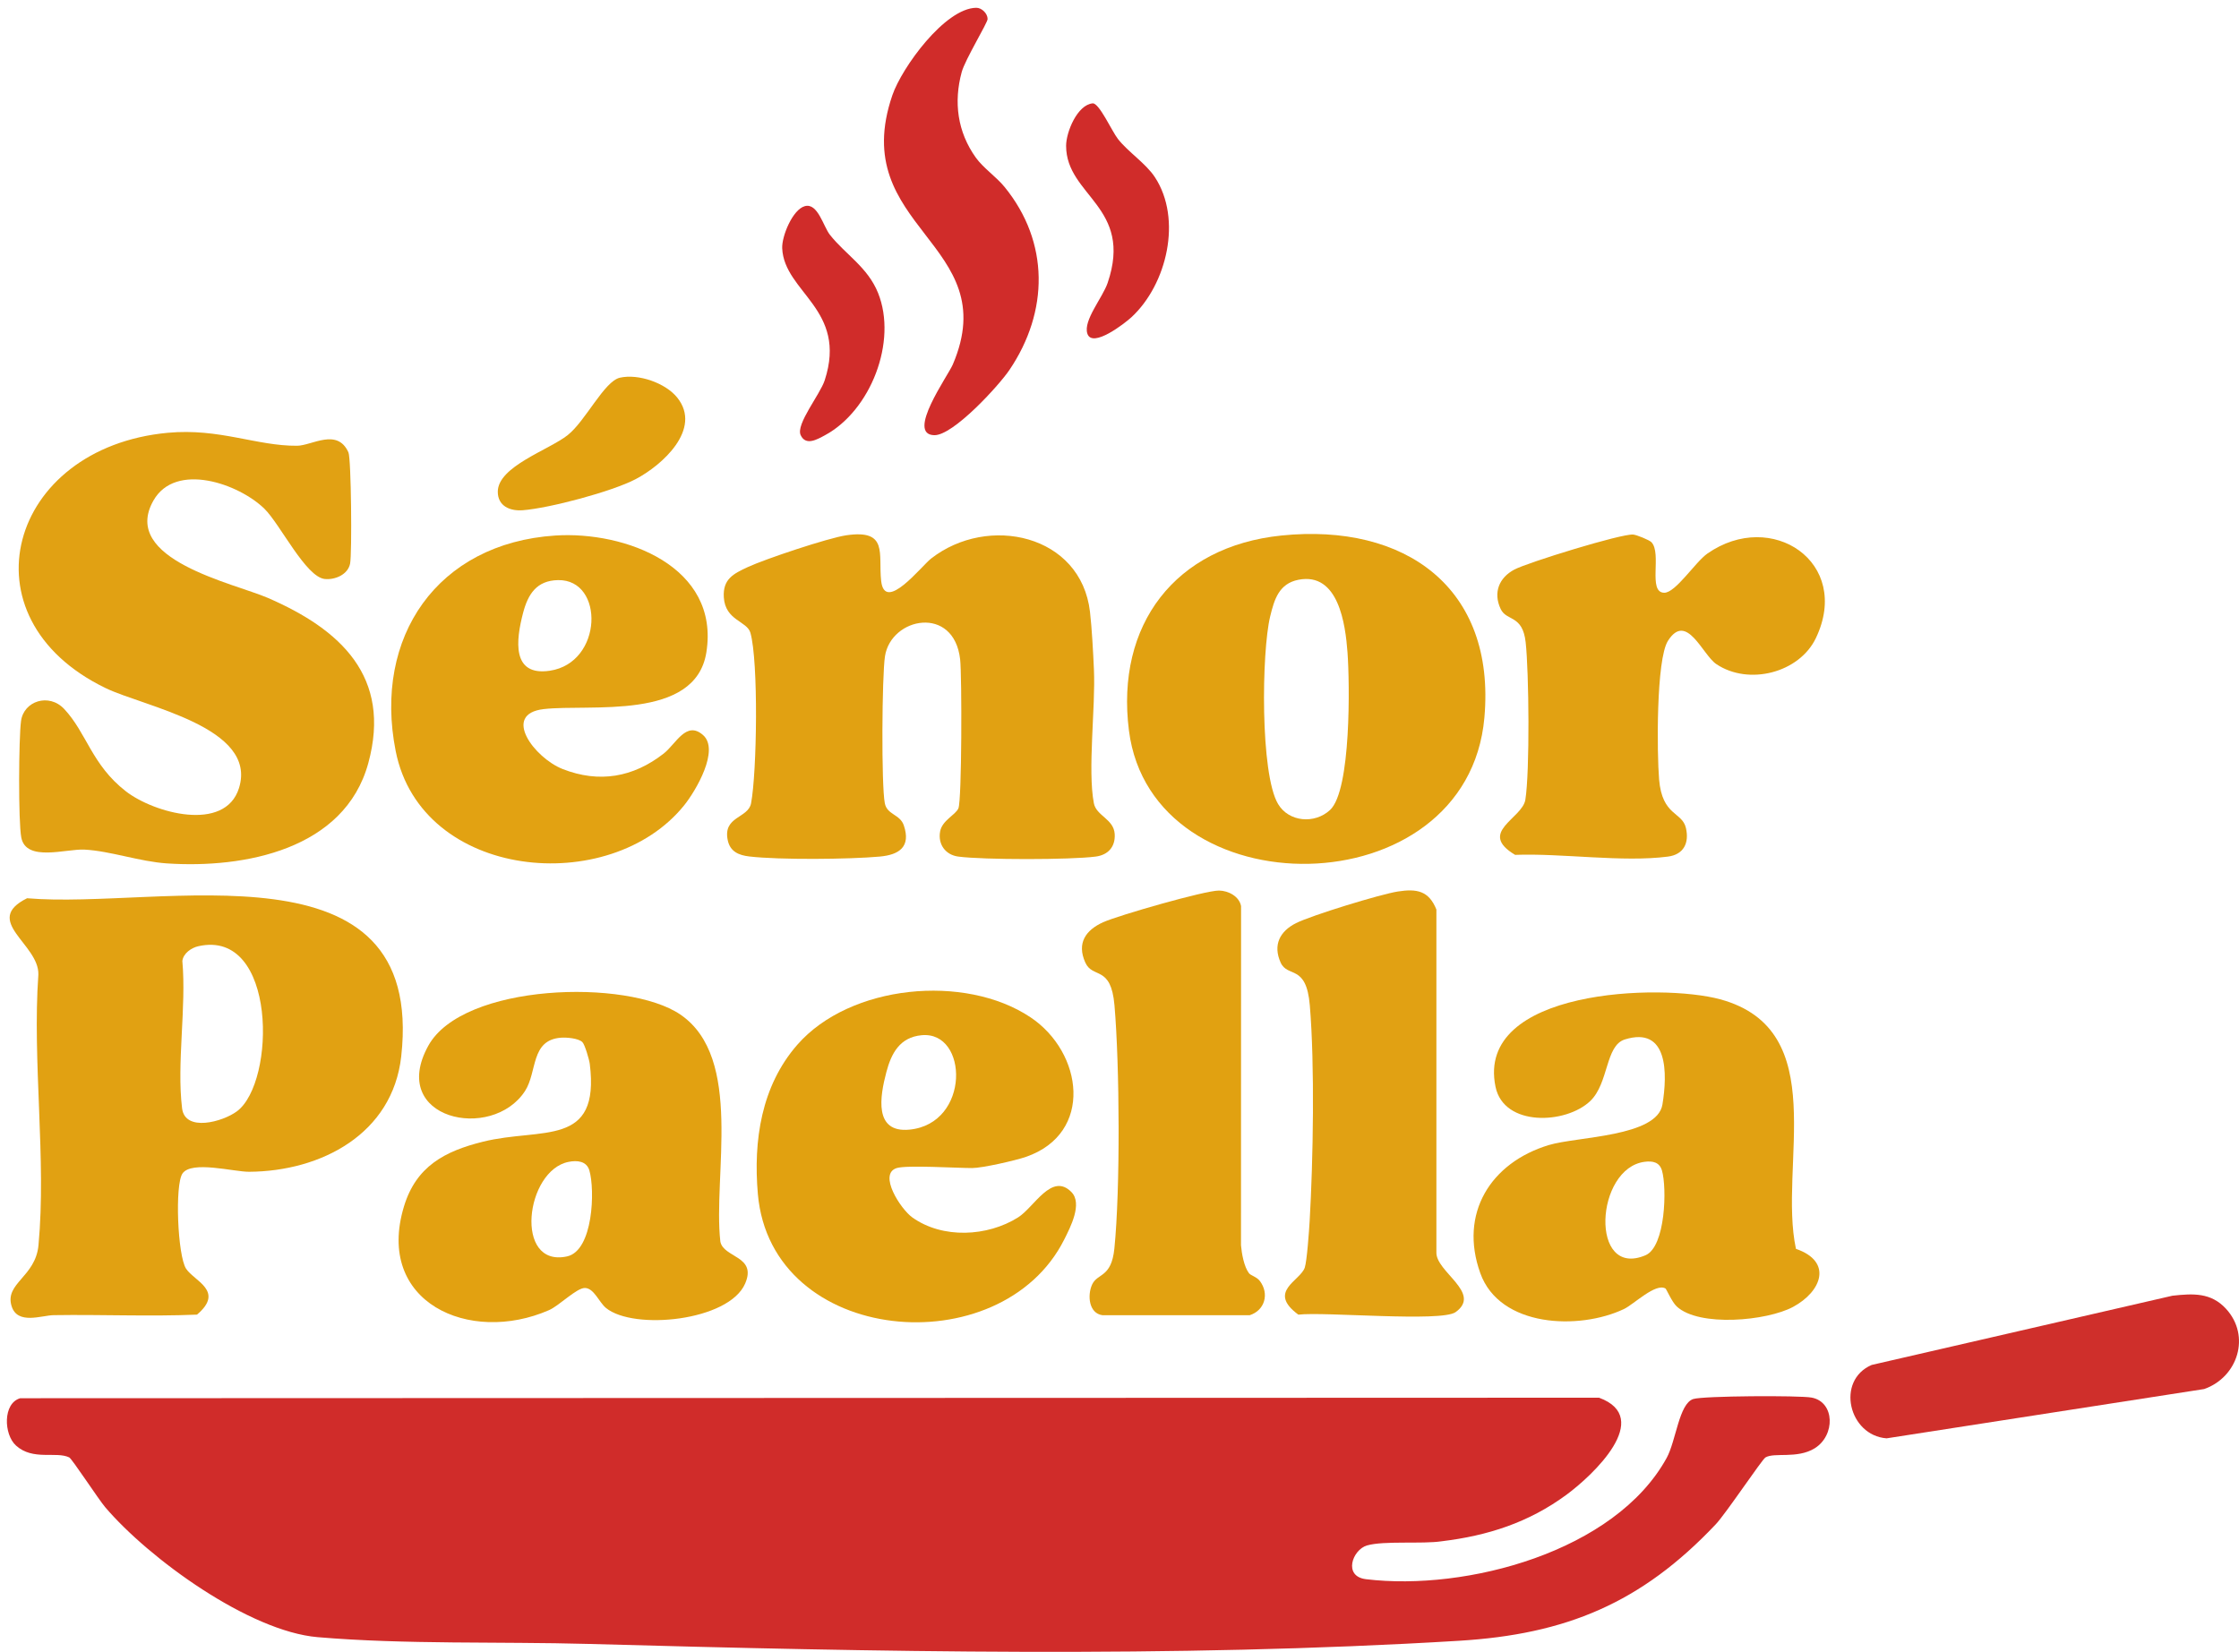
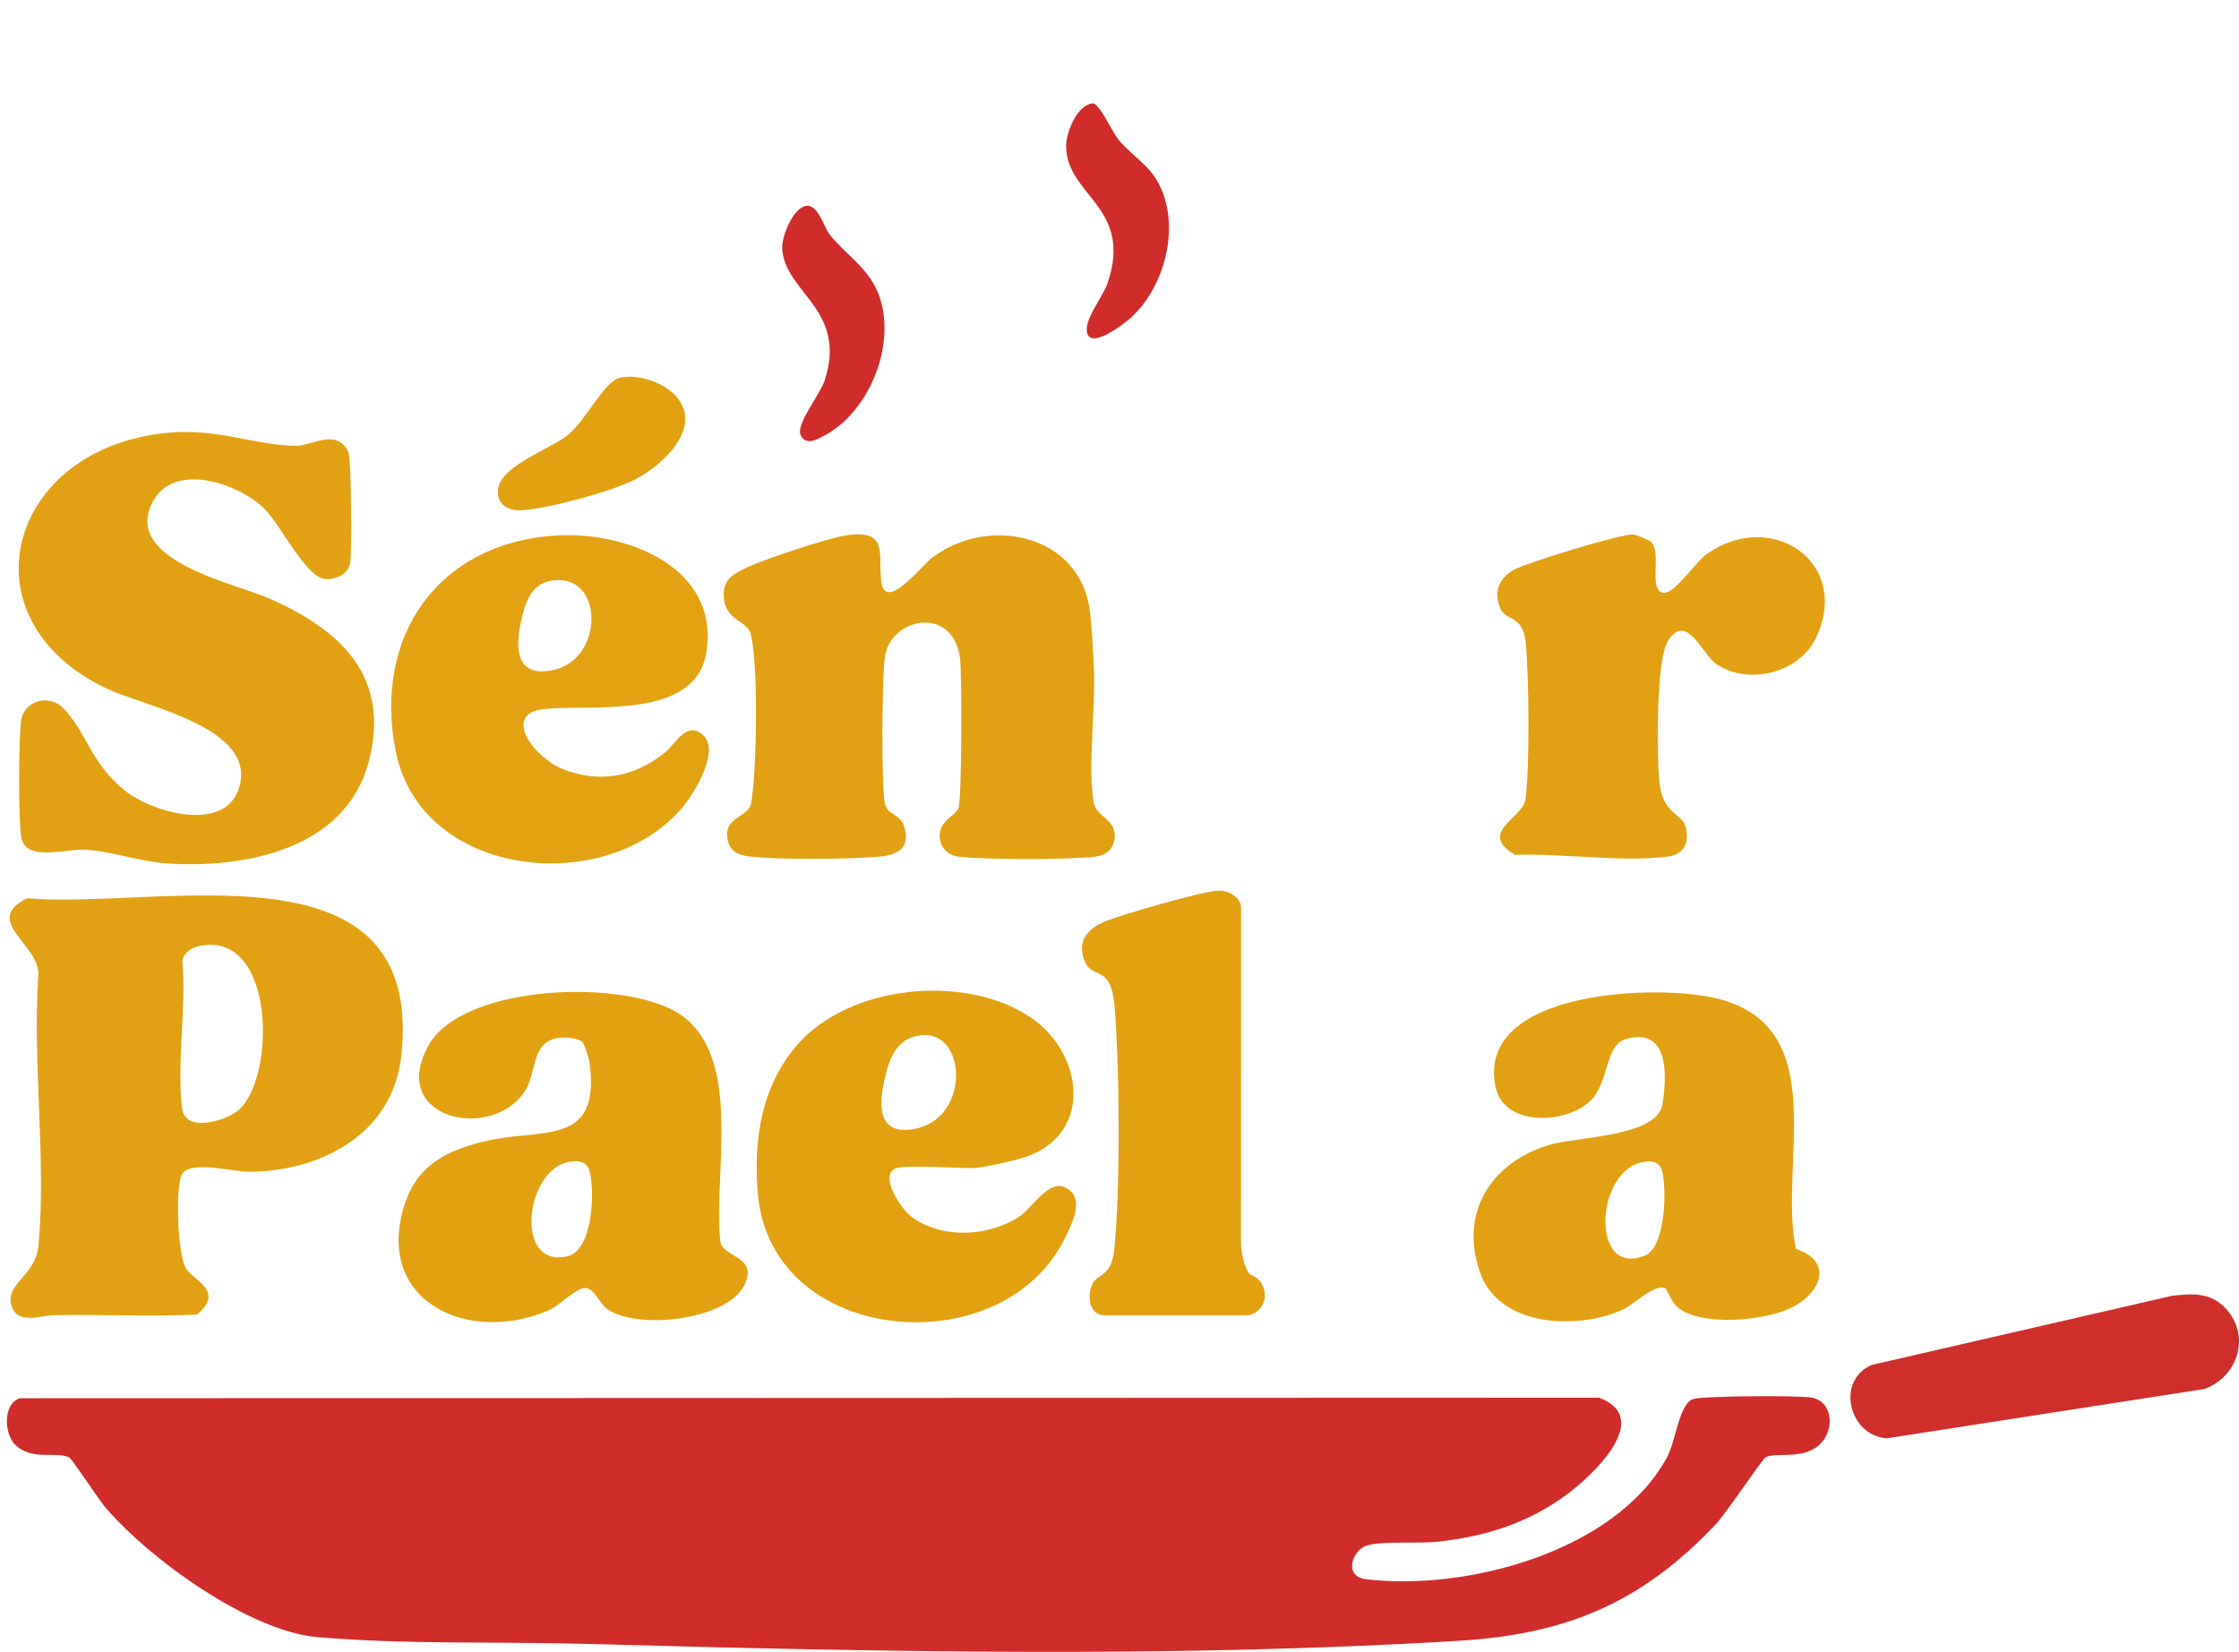
<svg xmlns="http://www.w3.org/2000/svg" id="Layer_1" viewBox="0 0 652.863 481.771">
  <path d="M5.899,407.798l460.361-.152c16.023,5.887-1.833,22.664-9.52,28.321-10.983,8.083-22.903,11.928-36.399,13.556-5.612.846-16.864-.214-21.761,1.22-4.221,1.236-7.041,9.019-.264,9.838,29.179,3.528,72.607-8,87.652-35.35,2.75-4.999,3.6-15.856,7.771-17.202,2.864-.925,30.96-1.08,34.505-.416,6.812,1.275,6.958,11.067.872,14.804-5.104,3.134-11.75,1.099-14.331,2.654-1.04.626-11.535,16.366-14.48,19.485-21.741,23.021-43.684,32.093-74.911,33.988-83.397,5.061-170.38,3.213-253.797.916-25.817-.711-53.435.2-78.963-1.972-19.964-1.699-49.155-22.877-61.977-37.928-1.906-2.237-9.667-14.113-10.473-14.501-3.83-1.846-10.58,1.024-15.524-3.46-3.603-3.268-3.857-12.343,1.24-13.801Z" fill="#d02c2a" />
  <path d="M633.461,377.9c6.004-.653,11.217-.967,15.615,3.813,7.286,7.92,3.459,19.959-6.368,23.407l-92.596,14.375c-11.029-.817-14.887-16.847-4.361-21.402l87.709-20.194Z" fill="#cf2f2b" />
-   <path d="M284.659,2.272c1.595-.021,3.321,1.665,3.313,3.286-.005,1.09-6.568,11.842-7.549,15.45-2.389,8.792-1.243,17.454,4.104,24.95,2.168,3.039,5.967,5.593,8.401,8.582,13.115,16.112,12.891,36.337,1.438,53.315-3.142,4.658-16.448,19.186-21.938,19.069-8.328-.177,3.971-17.276,5.399-20.619,15.169-35.507-30.962-39.656-17.622-78.542,2.758-8.041,15.295-25.37,24.455-25.491Z" fill="#d02c2a" />
  <path d="M318.607,30.147c1.886-.169,5.609,8.128,7.348,10.357,3.009,3.857,8.138,7.122,10.8,11.178,8.015,12.213,3.513,31.23-6.805,40.805-1.93,1.791-11.464,9.212-12.891,4.816-1.251-3.854,4.435-10.443,5.914-14.787,7.566-22.225-12.103-25.348-12.109-39.991-.002-3.996,3.268-11.977,7.744-12.378Z" fill="#d02c2a" />
  <path d="M234.705,60.116c3.767-.996,5.36,5.93,7.295,8.376,4.552,5.755,10.994,9.417,14.027,16.942,5.722,14.197-2.191,34.35-15.495,41.513-2.245,1.209-5.582,3.185-7.07-.046-1.46-3.169,5.663-11.84,7.012-15.985,6.744-20.721-11.812-25.614-12.394-38.501-.158-3.505,3.04-11.351,6.626-12.299Z" fill="#d02c2a" />
  <path d="M48.953,126.224c15.048-1.398,25.907,3.882,37.687,3.783,4.283-.036,11.701-5.291,14.956,1.926.824,1.828,1.063,29.475.494,32.425-.617,3.2-4.35,4.809-7.379,4.509-5.542-.547-13.01-15.97-17.588-20.462-7.491-7.349-25.919-13.78-32.38-2.422-9.79,17.212,23.475,24.109,33.369,28.4,21.141,9.169,36.174,22.945,29.274,48.205-6.879,25.182-36.093,30.755-58.774,29.226-7.882-.531-16.425-3.613-23.956-4.019-5.344-.288-17.058,3.711-18.449-3.534-.891-4.641-.757-28.899-.07-33.987.784-5.805,8.125-8.243,12.585-3.492,6.564,6.991,8.005,16.244,17.963,23.992,8.174,6.36,28.93,12.091,33-.917,5.562-17.777-27.583-23.712-38.876-29.166-42.458-20.504-28.332-70.151,18.142-74.468Z" fill="#e1a113" />
  <path d="M246.738,156.124c12.383-1.828,9.322,5.405,10.197,13.3,1.048,9.456,11.708-4.29,14.563-6.52,16.592-12.956,43.732-7.036,46.331,15.565.554,4.82.925,11.845,1.148,16.831.494,11.073-1.881,29.214-.019,38.972.706,3.7,5.83,4.573,6.078,9.014.207,3.705-1.928,6.07-5.549,6.542-7.359.96-32.736.975-40.069-.002-3.778-.503-5.958-3.627-5.294-7.302.592-3.275,4.431-4.778,5.327-6.747,1.026-2.256,1.047-38.714.519-43.434-1.784-15.958-20.158-12.354-21.921-.932-.887,5.744-1.087,37.6-.046,42.867.672,3.402,4.428,3.172,5.538,6.445,2.117,6.236-1.313,8.585-7.007,9.102-8.952.813-29.286.99-38.036-.029-3.13-.365-5.605-1.44-6.297-4.747-1.467-7.013,5.964-6.344,6.802-10.767,1.717-9.058,2.184-41.341-.19-49.723-.975-3.444-7.316-3.541-7.753-10.319-.345-5.343,2.778-6.895,6.975-8.844,5.115-2.375,23.442-8.494,28.703-9.271Z" fill="#e1a112" />
  <path d="M481.544,158.141c3.101,3.293-1.146,14.662,3.71,14.736,3.332.05,9.054-8.95,12.604-11.43,18.743-13.089,42.142,2.588,31.64,24.635-4.838,10.155-19.605,13.954-29.045,7.602-4.069-2.738-8.653-15.363-14.102-6.781-3.477,5.476-3.214,32.923-2.579,40.436.906,10.73,6.724,9.354,7.827,14.168,1.003,4.375-.676,7.726-5.243,8.322-13.226,1.725-30.894-1.019-44.564-.503-11.067-6.604,2.09-10.527,2.983-16.091,1.316-8.194,1.055-37.224.089-45.905-.904-8.121-5.565-6.068-7.282-9.703-2.259-4.782-.482-9.142,3.991-11.516,3.83-2.033,31.187-10.499,34.644-10.205.997.085,4.712,1.582,5.328,2.236Z" fill="#e1a112" />
-   <path d="M407.601,260.009c5.461-.849,9.032-.254,11.234,5.271v99.88c-.303,5.771,13.441,11.918,5.589,17.532-4.14,2.96-38.274-.173-45.842.731-9.2-6.765.573-9.838,1.871-13.724.634-1.896,1.261-10.768,1.423-13.56,1.03-17.769,1.518-45.463.045-62.949-1.022-12.138-6.468-7.912-8.508-12.464-2.311-5.158-.195-9.125,4.468-11.48,4.49-2.268,24.632-8.444,29.719-9.236Z" fill="#e1a113" />
  <path d="M364.196,371.347c.52.676,2.238,1.028,3.176,2.275,2.789,3.705,1.444,8.566-2.992,9.972l-42.917-.008c-4.004-.538-4.439-5.856-3.012-8.952,1.561-3.384,5.618-1.903,6.487-10.493,1.747-17.276,1.541-53.482.029-70.954-1.023-11.824-6.331-7.622-8.509-12.463-2.573-5.722.201-9.492,5.198-11.75,4.416-1.996,29.707-9.269,33.778-9.239,2.71.02,5.936,1.688,6.447,4.543l-.021,98.902c.204,2.417.879,6.274,2.335,8.166Z" fill="#e1a111" />
  <path d="M180.757,110.158c5.391-1.224,13.308,1.533,16.734,5.822,7.335,9.181-4.424,19.714-12.121,23.755-6.933,3.64-25.14,8.475-32.951,9.078-3.718.287-7.276-1.214-7.269-5.404.011-7.377,14.971-12.199,20.386-16.508,5.26-4.186,10.64-15.702,15.221-16.742Z" fill="#e1a111" />
  <path d="M7.901,261.976c-13.218,6.578,3.54,13.347,3.286,22.256-1.797,25.375,2.383,53.965.035,78.946-.871,9.27-9.895,11.061-7.846,17.743,1.704,5.558,8.754,2.706,12.264,2.65,13.928-.224,27.883.431,41.806-.156,8.149-6.91-.83-9.775-3.187-13.392-2.48-3.804-3.312-24.553-1.036-27.784,2.694-3.824,14.953-.459,19.408-.486,21.024-.125,41.847-11.04,44.363-33.652,7.13-64.073-70.114-42.756-109.093-46.125ZM69.076,324.125c-4.133,3.061-15.123,6.124-15.983-.881-1.609-13.101,1.291-29.501.078-42.984.293-2.228,2.625-3.839,4.688-4.299,22.93-5.111,22.625,39.715,11.217,48.164Z" fill="#e1a112" />
  <path d="M210.046,362.12c-2.202-19.251,6.859-53.617-11.677-66.234-15.438-10.508-63.426-9.127-73.485,9.116-11.804,21.409,18.538,28.077,28.198,13.204,3.635-5.596,1.564-14.89,10.492-15.556,1.641-.122,5.104.158,6.247,1.297.719.716,1.992,5.086,2.149,6.345,3.064,24.522-14.013,18.456-31.095,22.68-11.209,2.772-19.533,7.196-23.08,18.88-8.49,27.969,19.086,40.399,42.269,30.266,3.032-1.325,8.088-6.536,10.513-6.473,2.635.068,4.099,4.174,6.117,5.828,8.056,6.608,35.833,3.845,40.577-7.112,3.511-8.11-6.304-7.465-7.227-12.242ZM165.333,366.439c-15.521,3.363-12.172-25.1.475-27.577,2.445-.479,5.222-.28,6.044,2.505,1.663,5.629,1.158,23.407-6.519,25.071Z" fill="#e2a111" />
  <path d="M523.676,364.235c-5.217-24.297,10.703-63.868-22.106-72.789-17.213-4.681-71.405-3.009-65.494,25.524,2.429,11.727,20.574,10.931,27.647,4.123,5.398-5.195,4.347-16.144,10.037-17.926,12.697-3.976,12.465,10.006,10.984,18.968-1.563,9.459-24.895,9.331-33.13,11.824-16.939,5.128-26.253,19.913-19.975,37.377,5.689,15.825,28.779,16.653,41.855,10.463,2.931-1.388,9.256-7.699,12.142-5.999.265.156,1.871,3.923,3.264,5.222,6.517,6.081,26.315,4.239,33.924.147,8.404-4.519,11.62-13.244.852-16.934ZM479.788,366.109c-16.35,6.903-14.708-25.429-.21-27.268,2.284-.29,4.297.078,5.024,2.53,1.482,4.999,1.081,22.25-4.814,24.738Z" fill="#e1a112" />
-   <path d="M373.686,156.182c-31.035,3.166-48.421,26.046-44.502,56.882,6.703,52.743,98.672,52.17,103.645-3.755,3.377-37.971-23.203-56.793-59.143-53.127ZM387.824,236.235c-4.493,4.171-12.018,3.51-15.145-1.726-5.257-8.801-4.819-44.364-2.322-54.687,1.2-4.961,2.553-9.623,8.276-10.735,11.656-2.264,13.673,12.929,14.283,21.222.649,8.825,1.101,40.177-5.092,45.926Z" fill="#e1a111" />
  <path d="M312.423,347.677c-5.767-5.877-10.836,4.407-15.561,7.38-8.952,5.631-22.002,6.298-30.819.028-3.427-2.437-10.083-12.705-4.561-14.418,2.929-.909,17.509,0,21.982,0,2.929,0,12.593-2.185,15.715-3.269,19.816-6.88,16.606-30.475,1.296-40.703-19.118-12.772-52.626-9.555-67.981,8.004-10.509,12.018-12.862,27.964-11.516,43.495,3.841,44.321,70.908,50.021,89.336,13.32,1.777-3.539,5.402-10.48,2.108-13.836ZM258.455,312.671c1.447-5.457,3.891-10.137,10.26-10.746,13.688-1.308,14.275,25.801-3.526,27.537-10.437,1.017-8.626-9.658-6.734-16.791Z" fill="#e1a110" />
  <path d="M204.982,214.366c-4.899-4.289-7.871,2.618-11.468,5.422-8.912,6.949-18.84,8.665-29.443,4.509-8.187-3.209-17.929-16.05-5.523-17.487,13.381-1.55,44.21,3.524,47.415-16.52,4.006-25.056-23.629-35.449-44.104-34.096-34.316,2.268-53.076,29.568-46.485,62.846,7.458,37.663,62.52,42.785,84.171,15.766,3.347-4.177,10.388-16.106,5.437-20.44ZM152.511,178.802c1.442-5.523,3.959-9.503,10.226-9.61,13.547-.231,13.126,24.118-2.426,26.431-11.222,1.669-9.842-8.997-7.8-16.821Z" fill="#e2a212" />
</svg>